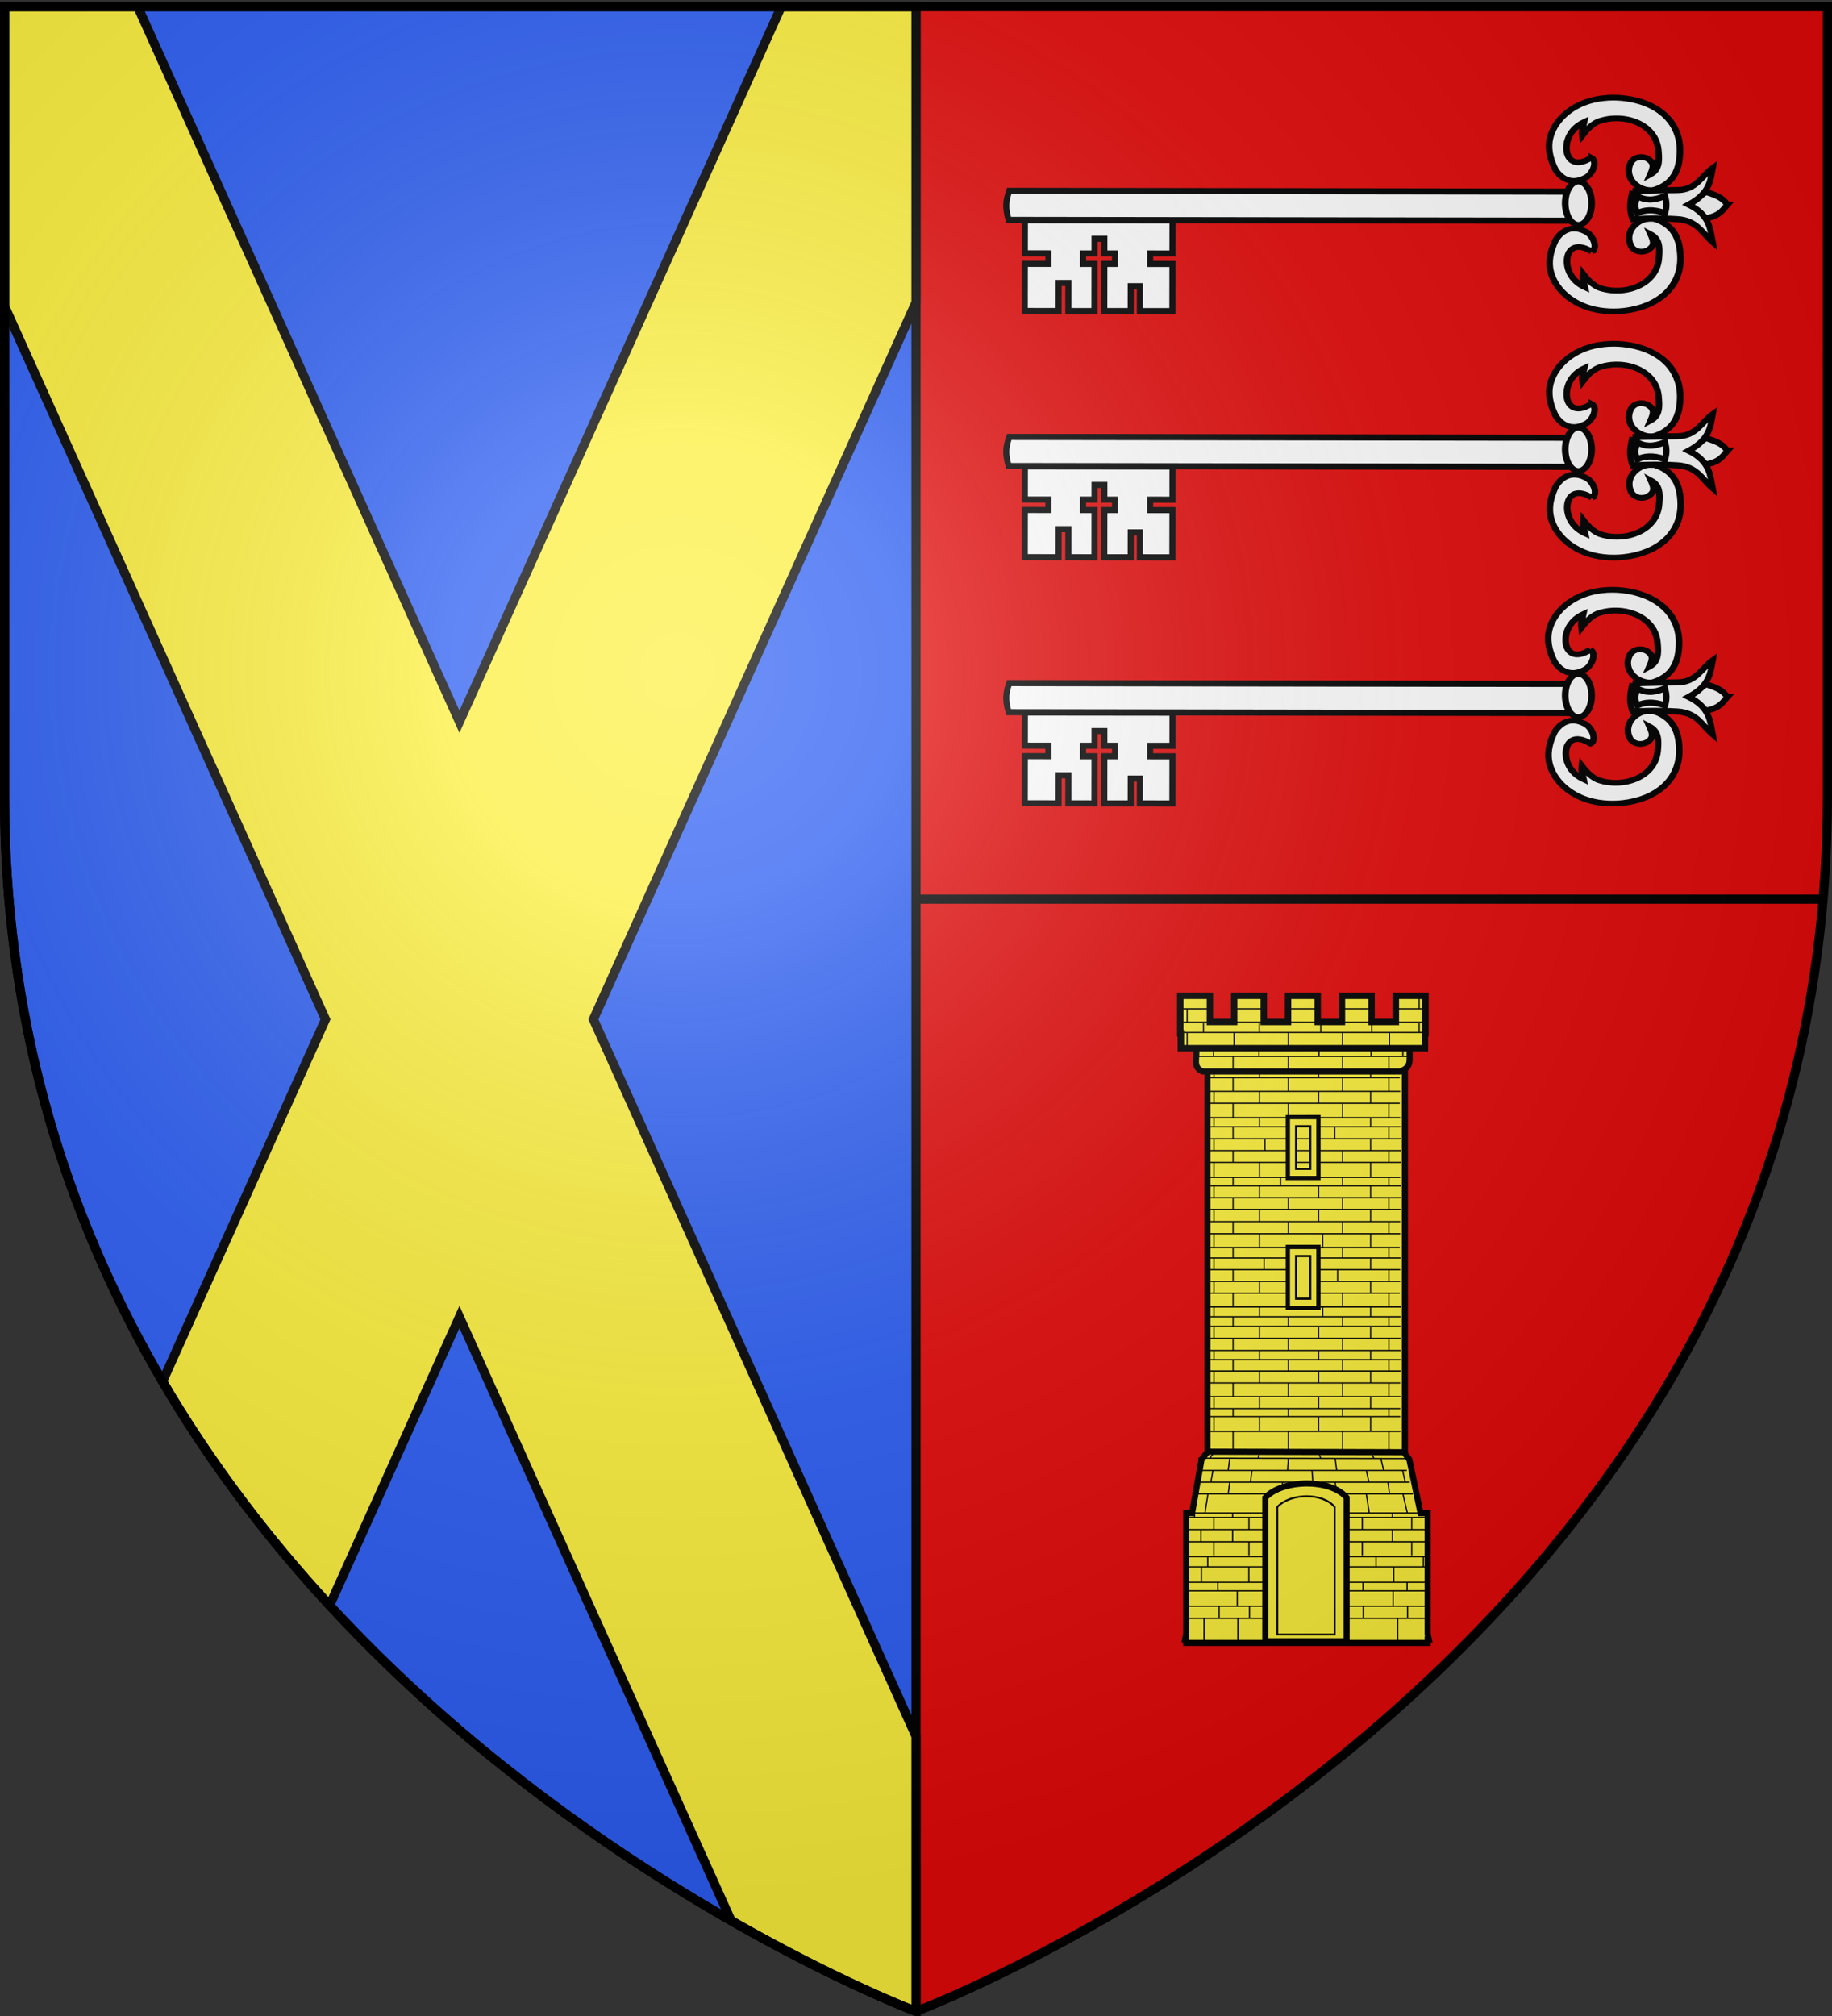
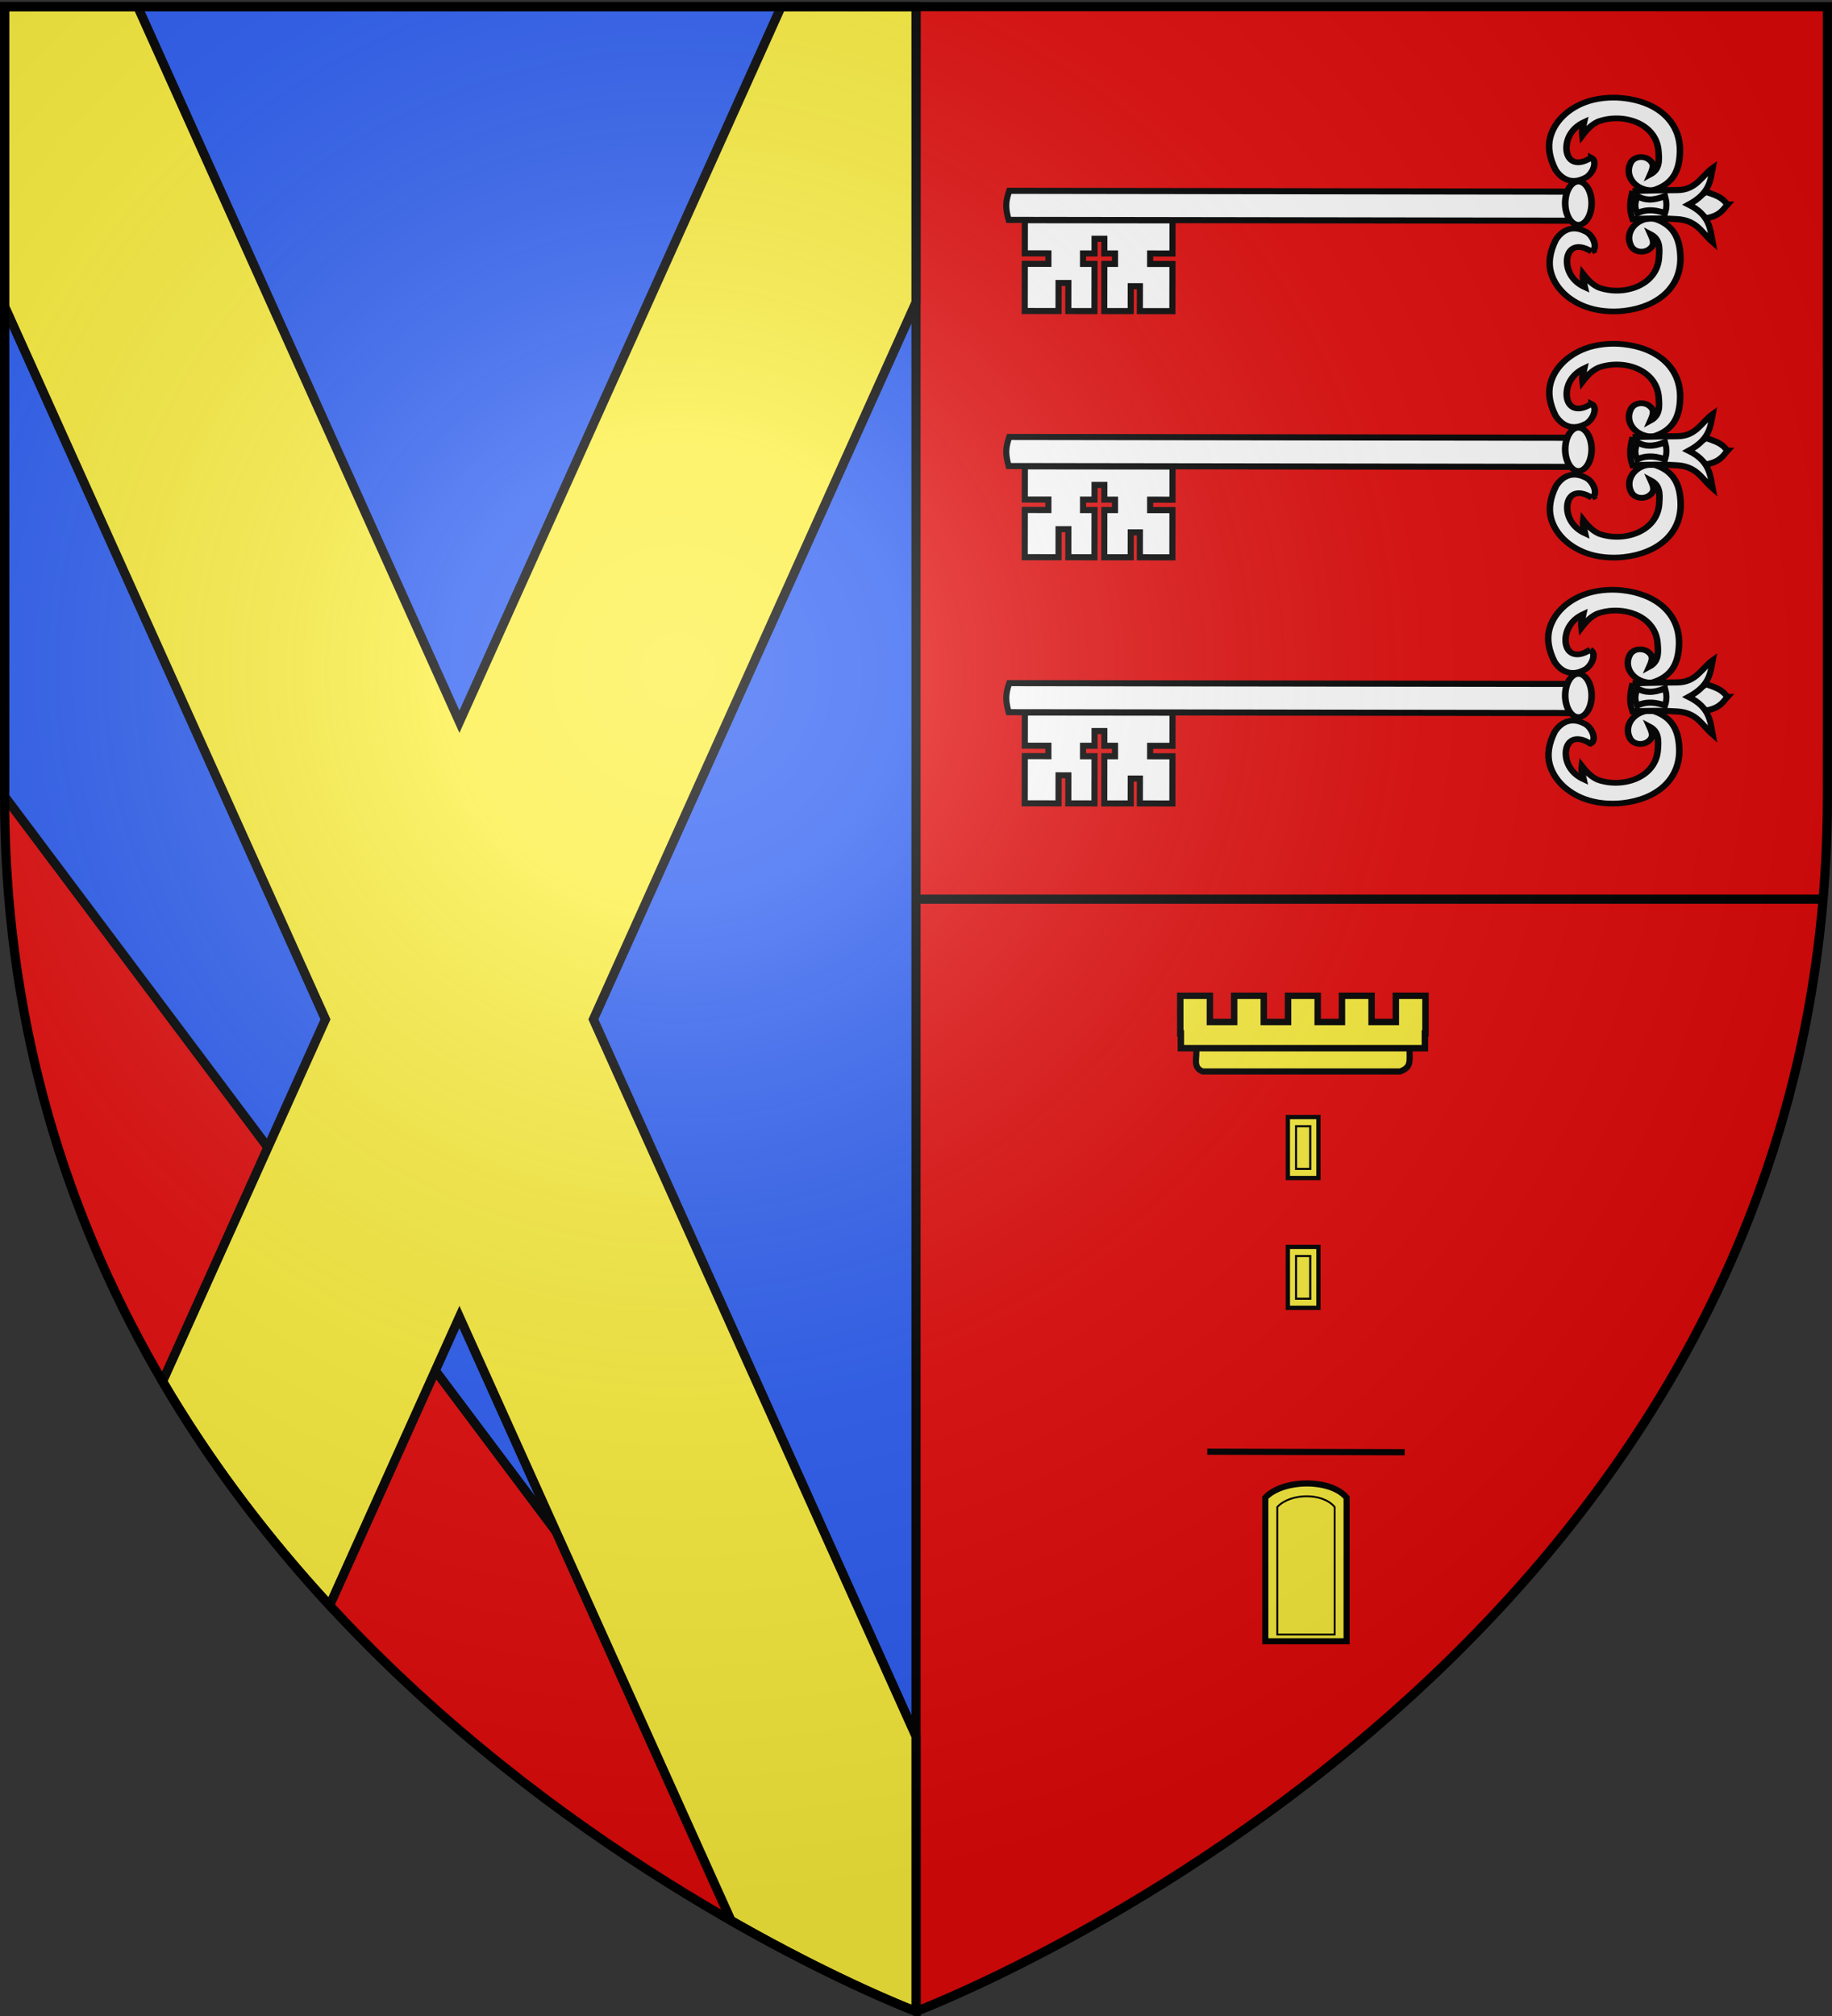
<svg xmlns="http://www.w3.org/2000/svg" xmlns:xlink="http://www.w3.org/1999/xlink" width="600" height="660" version="1.0">
  <rect width="100%" height="100%" fill="#333333" stroke="none" />
  <desc>Flag of Canton of Valais (Wallis)</desc>
  <defs>
    <g id="c">
      <path id="b" d="M0 0v1h.5z" transform="rotate(18 3.157 -.5)" />
      <use xlink:href="#b" width="810" height="540" transform="scale(-1 1)" />
    </g>
    <g id="d">
      <use xlink:href="#c" width="810" height="540" transform="rotate(72)" />
      <use xlink:href="#c" width="810" height="540" transform="rotate(144)" />
    </g>
    <radialGradient xlink:href="#a" id="e" cx="221.445" cy="226.331" r="300" fx="221.445" fy="226.331" gradientTransform="matrix(1.353 0 0 1.349 -77.63 -85.747)" gradientUnits="userSpaceOnUse" />
    <linearGradient id="a">
      <stop offset="0" style="stop-color:white;stop-opacity:.314" />
      <stop offset=".19" style="stop-color:white;stop-opacity:.251" />
      <stop offset=".6" style="stop-color:#6b6b6b;stop-opacity:.125" />
      <stop offset="1" style="stop-color:black;stop-opacity:.125" />
    </linearGradient>
  </defs>
  <g style="display:inline">
    <path d="M300 658.5s298.5-112.32 298.5-397.772V2.176H1.5v258.552C1.5 546.18 300 658.5 300 658.5z" style="fill:#e20909;fill-opacity:1;fill-rule:evenodd;stroke:#000;stroke-width:2;stroke-linecap:butt;stroke-linejoin:miter;stroke-opacity:1;stroke-miterlimit:4;stroke-dasharray:none" />
-     <path d="M300 658.5V2.176H1.5v258.552C1.5 546.18 300 658.5 300 658.5z" style="fill:#2b5df2;fill-opacity:1;fill-rule:evenodd;stroke:#000;stroke-width:3;stroke-linecap:butt;stroke-linejoin:miter;stroke-opacity:1;stroke-miterlimit:4;stroke-dasharray:none" />
+     <path d="M300 658.5V2.176H1.5v258.552z" style="fill:#2b5df2;fill-opacity:1;fill-rule:evenodd;stroke:#000;stroke-width:3;stroke-linecap:butt;stroke-linejoin:miter;stroke-opacity:1;stroke-miterlimit:4;stroke-dasharray:none" />
    <path d="M299.96 294.373h297.152" style="fill:none;fill-rule:evenodd;stroke:#000;stroke-width:3;stroke-linecap:butt;stroke-linejoin:miter;stroke-opacity:1;stroke-miterlimit:4;stroke-dasharray:none" />
    <g style="stroke:#000;stroke-opacity:1;stroke-width:2.068;stroke-miterlimit:4;stroke-dasharray:none">
      <g style="stroke:#000;stroke-width:4.901;stroke-miterlimit:4;stroke-dasharray:none;stroke-opacity:1">
        <path d="m1037.589 428.432.104 26.615-18.937.074.026 8.378 18.937-.075.15 37.875-27.127.106-.088-22.52-7.866.025.088 22.52-20.984.082-.15-37.875 9.24-.026-.026-8.377-9.24.026-.035-11.798-7.866.024.036 11.798-8.566.02.026 8.378 8.566-.02.15 37.874-21.227.057-.079-19.961-7.354.022.079 19.96-26.103.103-.149-37.874 17.914-.07-.026-8.378-17.914.07-.104-26.614zM1050.066 404.814c3.231 9.1 3.032 14.213.551 23.335l-460.062 1.792-.107-23.337z" style="fill:#fff;fill-opacity:1;fill-rule:evenodd;stroke:#000;stroke-width:4.901;stroke-linecap:butt;stroke-linejoin:miter;stroke-miterlimit:4;stroke-dasharray:none;stroke-opacity:1" transform="matrix(-.408 .001 .001 .408 758.56 -103.748)" />
        <path d="M1689.039 23.827a19.092 9.9 0 1 1 .03.005" style="fill:#fff;fill-opacity:1;fill-rule:evenodd;stroke:#000;stroke-width:4.971;stroke-linecap:round;stroke-linejoin:round;stroke-miterlimit:4;stroke-dasharray:none;stroke-dashoffset:0;stroke-opacity:1" transform="matrix(-0 .37 .437 .001 510.656 -560.608)" />
        <g style="stroke:#000;stroke-width:4.353;stroke-miterlimit:4;stroke-dasharray:none;stroke-opacity:1">
          <path d="M583.574 386.135c-4.82 2.831-.652 13.167 4.324 15.451 8.72 4.987 15.582.765 19.595-6.477 3.966-8.983 5.078-17.258 3.383-24.505-2.771-11.854-11.554-21.44-22.91-26.382-7.874-3.427-17.22-4.37-25.69-3.329-22.655 2.784-38.63 17.888-37.904 41.362.391 12.672 3.79 24.416 18.654 29.035 11.634-.291 18.593-11.35 14.302-20.932-2.097-4.682-7.76-5.726-11.744-3.004-4.214 3.25-3.55 6.273-1.377 11.794-6.065-3.684-6.006-10.235-5.548-16.957.83-22.013 23.403-30.418 40.135-23.55 4.034 2.048 7.285 5.639 10.606 10.567.533-4.986-.482-5.772-1.262-10.253 8.246 4.336 11.728 12.302 11.9 19.26.222 8.972-5.36 15.946-16.464 7.92zM583.574 457.647c-4.82-2.831-.652-13.167 4.324-15.451 8.72-4.987 15.582-.765 19.595 6.477 3.966 8.983 5.078 17.258 3.383 24.505-2.771 11.854-11.554 21.44-22.91 26.382-7.874 3.427-17.22 4.37-25.69 3.329-22.655-2.784-38.63-17.888-37.904-41.363.391-12.671 3.79-24.415 18.654-29.034 11.634.291 18.593 11.35 14.302 20.932-2.097 4.682-7.76 5.725-11.744 3.004-4.214-3.25-3.55-6.273-1.377-11.794-6.065 3.684-6.006 10.235-5.548 16.957.83 22.012 23.403 30.418 40.135 23.55 4.034-2.048 7.285-5.639 10.606-10.567.533 4.986-.482 5.772-1.262 10.252 8.246-4.335 11.728-12.301 11.9-19.258.222-8.973-5.36-15.947-16.464-7.921z" style="fill:#fff;fill-opacity:1;fill-rule:evenodd;stroke:#000;stroke-width:4.353;stroke-linecap:butt;stroke-linejoin:miter;stroke-miterlimit:4;stroke-dasharray:none;stroke-opacity:1" transform="rotate(179.73 403.58 -56.935)scale(.491 -.43)" />
        </g>
        <g style="stroke:#000;stroke-width:4.901;stroke-miterlimit:4;stroke-dasharray:none;stroke-opacity:1">
          <path d="M83.751 447.567c4.74.264 10.12 2.475 19.542-3.878l5.882-19.997-20.313 4.715c-5.674 10.586-5.678 13.756-5.11 19.16z" style="fill:#fff;fill-opacity:1;fill-rule:evenodd;stroke:#000;stroke-width:4.901;stroke-linecap:butt;stroke-linejoin:miter;stroke-miterlimit:4;stroke-dasharray:none;stroke-opacity:1" transform="matrix(-.292 .285 .285 .292 462.639 -87.58)" />
          <path d="M130.64 386.559c9.104 5.643 12.423 9.128 15.795 16.135 0 0-14.589 12.755-25.75 25.17-10.687 11.89-6.413 21.374-7.403 33.093-6.309-9.49-13.478-17.48-7.289-35.098-18.18 5.188-25.356-1.21-34.438-7.566 10.762-1.705 21.802 3.53 32.806-7.106 11.827-11.43 26.279-24.628 26.279-24.628z" style="fill:#fff;fill-opacity:1;fill-rule:evenodd;stroke:#000;stroke-width:4.901;stroke-linecap:butt;stroke-linejoin:miter;stroke-miterlimit:4;stroke-dasharray:none;stroke-opacity:1" transform="matrix(-.292 .285 .285 .292 462.639 -87.58)" />
          <path d="M130.812 392.147c5.482 3.323 7.039 3.983 9.61 9.83-5.742 1.942-11.438 6.127-16.053 15.568-5.063-2.766-7.254-5.683-9.61-9.83 10.072-4.089 14.102-9.137 16.053-15.568z" style="fill:#fff;fill-opacity:1;fill-rule:evenodd;stroke:#000;stroke-width:4.901;stroke-linecap:butt;stroke-linejoin:miter;stroke-miterlimit:4;stroke-dasharray:none;stroke-opacity:1" transform="matrix(-.292 .285 .285 .292 462.639 -87.58)" />
        </g>
      </g>
      <g style="stroke:#000;stroke-width:4.901;stroke-miterlimit:4;stroke-dasharray:none;stroke-opacity:1">
        <path d="m1037.589 428.432.104 26.615-18.937.074.026 8.378 18.937-.075.15 37.875-27.127.106-.088-22.52-7.866.025.088 22.52-20.984.082-.15-37.875 9.24-.026-.026-8.377-9.24.026-.035-11.798-7.866.024.036 11.798-8.566.02.026 8.378 8.566-.02.15 37.874-21.227.057-.079-19.961-7.354.022.079 19.96-26.103.103-.149-37.874 17.914-.07-.026-8.378-17.914.07-.104-26.614zM1050.066 404.814c3.231 9.1 3.032 14.213.551 23.335l-460.062 1.792-.107-23.337z" style="fill:#fff;fill-opacity:1;fill-rule:evenodd;stroke:#000;stroke-width:4.901;stroke-linecap:butt;stroke-linejoin:miter;stroke-miterlimit:4;stroke-dasharray:none;stroke-opacity:1" transform="matrix(-.408 .001 .001 .408 758.56 -23.16)" />
        <path d="M1689.039 23.827a19.092 9.9 0 1 1 .03.005" style="fill:#fff;fill-opacity:1;fill-rule:evenodd;stroke:#000;stroke-width:4.971;stroke-linecap:round;stroke-linejoin:round;stroke-miterlimit:4;stroke-dasharray:none;stroke-dashoffset:0;stroke-opacity:1" transform="matrix(-0 .37 .437 .001 510.656 -480.02)" />
        <g style="stroke:#000;stroke-width:4.353;stroke-miterlimit:4;stroke-dasharray:none;stroke-opacity:1">
          <path d="M583.574 386.135c-4.82 2.831-.652 13.167 4.324 15.451 8.72 4.987 15.582.765 19.595-6.477 3.966-8.983 5.078-17.258 3.383-24.505-2.771-11.854-11.554-21.44-22.91-26.382-7.874-3.427-17.22-4.37-25.69-3.329-22.655 2.784-38.63 17.888-37.904 41.362.391 12.672 3.79 24.416 18.654 29.035 11.634-.291 18.593-11.35 14.302-20.932-2.097-4.682-7.76-5.726-11.744-3.004-4.214 3.25-3.55 6.273-1.377 11.794-6.065-3.684-6.006-10.235-5.548-16.957.83-22.013 23.403-30.418 40.135-23.55 4.034 2.048 7.285 5.639 10.606 10.567.533-4.986-.482-5.772-1.262-10.253 8.246 4.336 11.728 12.302 11.9 19.26.222 8.972-5.36 15.946-16.464 7.92zM583.574 457.647c-4.82-2.831-.652-13.167 4.324-15.451 8.72-4.987 15.582-.765 19.595 6.477 3.966 8.983 5.078 17.258 3.383 24.505-2.771 11.854-11.554 21.44-22.91 26.382-7.874 3.427-17.22 4.37-25.69 3.329-22.655-2.784-38.63-17.888-37.904-41.363.391-12.671 3.79-24.415 18.654-29.034 11.634.291 18.593 11.35 14.302 20.932-2.097 4.682-7.76 5.725-11.744 3.004-4.214-3.25-3.55-6.273-1.377-11.794-6.065 3.684-6.006 10.235-5.548 16.957.83 22.012 23.403 30.418 40.135 23.55 4.034-2.048 7.285-5.639 10.606-10.567.533 4.986-.482 5.772-1.262 10.252 8.246-4.335 11.728-12.301 11.9-19.258.222-8.973-5.36-15.947-16.464-7.921z" style="fill:#fff;fill-opacity:1;fill-rule:evenodd;stroke:#000;stroke-width:4.353;stroke-linecap:butt;stroke-linejoin:miter;stroke-miterlimit:4;stroke-dasharray:none;stroke-opacity:1" transform="rotate(179.73 403.52 -16.641)scale(.491 -.43)" />
        </g>
        <g style="stroke:#000;stroke-width:4.901;stroke-miterlimit:4;stroke-dasharray:none;stroke-opacity:1">
          <path d="M83.751 447.567c4.74.264 10.12 2.475 19.542-3.878l5.882-19.997-20.313 4.715c-5.674 10.586-5.678 13.756-5.11 19.16z" style="fill:#fff;fill-opacity:1;fill-rule:evenodd;stroke:#000;stroke-width:4.901;stroke-linecap:butt;stroke-linejoin:miter;stroke-miterlimit:4;stroke-dasharray:none;stroke-opacity:1" transform="matrix(-.292 .285 .285 .292 462.639 -6.992)" />
          <path d="M130.64 386.559c9.104 5.643 12.423 9.128 15.795 16.135 0 0-14.589 12.755-25.75 25.17-10.687 11.89-6.413 21.374-7.403 33.093-6.309-9.49-13.478-17.48-7.289-35.098-18.18 5.188-25.356-1.21-34.438-7.566 10.762-1.705 21.802 3.53 32.806-7.106 11.827-11.43 26.279-24.628 26.279-24.628z" style="fill:#fff;fill-opacity:1;fill-rule:evenodd;stroke:#000;stroke-width:4.901;stroke-linecap:butt;stroke-linejoin:miter;stroke-miterlimit:4;stroke-dasharray:none;stroke-opacity:1" transform="matrix(-.292 .285 .285 .292 462.639 -6.992)" />
          <path d="M130.812 392.147c5.482 3.323 7.039 3.983 9.61 9.83-5.742 1.942-11.438 6.127-16.053 15.568-5.063-2.766-7.254-5.683-9.61-9.83 10.072-4.089 14.102-9.137 16.053-15.568z" style="fill:#fff;fill-opacity:1;fill-rule:evenodd;stroke:#000;stroke-width:4.901;stroke-linecap:butt;stroke-linejoin:miter;stroke-miterlimit:4;stroke-dasharray:none;stroke-opacity:1" transform="matrix(-.292 .285 .285 .292 462.639 -6.992)" />
        </g>
      </g>
      <g style="stroke:#000;stroke-width:4.901;stroke-miterlimit:4;stroke-dasharray:none;stroke-opacity:1">
        <path d="m1037.589 428.432.104 26.615-18.937.074.026 8.378 18.937-.075.15 37.875-27.127.106-.088-22.52-7.866.025.088 22.52-20.984.082-.15-37.875 9.24-.026-.026-8.377-9.24.026-.035-11.798-7.866.024.036 11.798-8.566.02.026 8.378 8.566-.02.15 37.874-21.227.057-.079-19.961-7.354.022.079 19.96-26.103.103-.149-37.874 17.914-.07-.026-8.378-17.914.07-.104-26.614zM1050.066 404.814c3.231 9.1 3.032 14.213.551 23.335l-460.062 1.792-.107-23.337z" style="fill:#fff;fill-opacity:1;fill-rule:evenodd;stroke:#000;stroke-width:4.901;stroke-linecap:butt;stroke-linejoin:miter;stroke-miterlimit:4;stroke-dasharray:none;stroke-opacity:1" transform="matrix(-.408 .001 .001 .408 758.56 57.428)" />
        <path d="M1689.039 23.827a19.092 9.9 0 1 1 .03.005" style="fill:#fff;fill-opacity:1;fill-rule:evenodd;stroke:#000;stroke-width:4.971;stroke-linecap:round;stroke-linejoin:round;stroke-miterlimit:4;stroke-dasharray:none;stroke-dashoffset:0;stroke-opacity:1" transform="matrix(-0 .37 .437 .001 510.656 -399.432)" />
        <g style="stroke:#000;stroke-width:4.353;stroke-miterlimit:4;stroke-dasharray:none;stroke-opacity:1">
          <path d="M583.574 386.135c-4.82 2.831-.652 13.167 4.324 15.451 8.72 4.987 15.582.765 19.595-6.477 3.966-8.983 5.078-17.258 3.383-24.505-2.771-11.854-11.554-21.44-22.91-26.382-7.874-3.427-17.22-4.37-25.69-3.329-22.655 2.784-38.63 17.888-37.904 41.362.391 12.672 3.79 24.416 18.654 29.035 11.634-.291 18.593-11.35 14.302-20.932-2.097-4.682-7.76-5.726-11.744-3.004-4.214 3.25-3.55 6.273-1.377 11.794-6.065-3.684-6.006-10.235-5.548-16.957.83-22.013 23.403-30.418 40.135-23.55 4.034 2.048 7.285 5.639 10.606 10.567.533-4.986-.482-5.772-1.262-10.253 8.246 4.336 11.728 12.302 11.9 19.26.222 8.972-5.36 15.946-16.464 7.92zM583.574 457.647c-4.82-2.831-.652-13.167 4.324-15.451 8.72-4.987 15.582-.765 19.595 6.477 3.966 8.983 5.078 17.258 3.383 24.505-2.771 11.854-11.554 21.44-22.91 26.382-7.874 3.427-17.22 4.37-25.69 3.329-22.655-2.784-38.63-17.888-37.904-41.363.391-12.671 3.79-24.415 18.654-29.034 11.634.291 18.593 11.35 14.302 20.932-2.097 4.682-7.76 5.725-11.744 3.004-4.214-3.25-3.55-6.273-1.377-11.794-6.065 3.684-6.006 10.235-5.548 16.957.83 22.012 23.403 30.418 40.135 23.55 4.034-2.048 7.285-5.639 10.606-10.567.533 4.986-.482 5.772-1.262 10.252 8.246-4.335 11.728-12.301 11.9-19.258.222-8.973-5.36-15.947-16.464-7.921z" style="fill:#fff;fill-opacity:1;fill-rule:evenodd;stroke:#000;stroke-width:4.353;stroke-linecap:butt;stroke-linejoin:miter;stroke-miterlimit:4;stroke-dasharray:none;stroke-opacity:1" transform="matrix(-.491 .001 .001 .43 806.986 46.1)" />
        </g>
        <g style="stroke:#000;stroke-width:4.901;stroke-miterlimit:4;stroke-dasharray:none;stroke-opacity:1">
          <path d="M83.751 447.567c4.74.264 10.12 2.475 19.542-3.878l5.882-19.997-20.313 4.715c-5.674 10.586-5.678 13.756-5.11 19.16z" style="fill:#fff;fill-opacity:1;fill-rule:evenodd;stroke:#000;stroke-width:4.901;stroke-linecap:butt;stroke-linejoin:miter;stroke-miterlimit:4;stroke-dasharray:none;stroke-opacity:1" transform="matrix(-.292 .285 .285 .292 462.639 73.596)" />
          <path d="M130.64 386.559c9.104 5.643 12.423 9.128 15.795 16.135 0 0-14.589 12.755-25.75 25.17-10.687 11.89-6.413 21.374-7.403 33.093-6.309-9.49-13.478-17.48-7.289-35.098-18.18 5.188-25.356-1.21-34.438-7.566 10.762-1.705 21.802 3.53 32.806-7.106 11.827-11.43 26.279-24.628 26.279-24.628z" style="fill:#fff;fill-opacity:1;fill-rule:evenodd;stroke:#000;stroke-width:4.901;stroke-linecap:butt;stroke-linejoin:miter;stroke-miterlimit:4;stroke-dasharray:none;stroke-opacity:1" transform="matrix(-.292 .285 .285 .292 462.639 73.596)" />
          <path d="M130.812 392.147c5.482 3.323 7.039 3.983 9.61 9.83-5.742 1.942-11.438 6.127-16.053 15.568-5.063-2.766-7.254-5.683-9.61-9.83 10.072-4.089 14.102-9.137 16.053-15.568z" style="fill:#fff;fill-opacity:1;fill-rule:evenodd;stroke:#000;stroke-width:4.901;stroke-linecap:butt;stroke-linejoin:miter;stroke-miterlimit:4;stroke-dasharray:none;stroke-opacity:1" transform="matrix(-.292 .285 .285 .292 462.639 73.596)" />
        </g>
      </g>
    </g>
-     <path d="M395.459 341.494v133.848l-1.955 2.52-3.086 17.516h-1.91v39.2l-.374 2.128h.374v1.155h79.056v-1.155h.374l-.374-1.796v-39.532h-2.33l-3.643-17.515-1.467-1.978v-134.39z" style="fill:#fcef3c;fill-opacity:1;stroke:#000;stroke-width:2;stroke-miterlimit:4;stroke-dasharray:none;stroke-opacity:1" />
    <path d="M391.747 342.957h69.913c-.108 4.479.778 6.309-3.066 7.818h-64.738c-3.43-1.456-1.653-4.254-2.109-7.818z" style="fill:#fcef3c;fill-opacity:1;stroke:#000;stroke-width:2;stroke-miterlimit:4;stroke-dasharray:none;stroke-opacity:1" />
    <path d="M386.551 325.996v12.323h.193v4.838h79.924v-4.838h.189v-12.323h-9.702v8.583h-7.95v-8.583h-9.7v8.583h-7.95v-8.583h-9.702v8.583h-7.95v-8.583h-9.7v8.583h-7.95v-8.583zM422.135 366.07v19.234h9.32v-19.235z" style="fill:#fcef3c;fill-opacity:1;stroke:#000;stroke-width:2.107;stroke-miterlimit:4;stroke-dasharray:none;stroke-opacity:1" />
-     <path d="M439.196 330.256h10.029m7.725 0h10.165m-9.894-3.877h9.352m-27.241 0h9.758m-44.86 0h9.351m-9.622 3.877h9.487m8.267-3.877h9.487m-9.487 3.877h9.893m-42.765 170.519h78.4m-71.694-92.377h62.894m-63.166 3.44h63.437m-63.437 3.83h63.301m-63.3 3.838h63.3m-63.3 3.87h63.165m-63.166 4.509h63.572m-63.3 3.206h63.165m-63.165 3.146h63.165m-63.301 3.92h63.301m-63.301 3.971h63.301m-63.572 3h63.572m-63.437 3.716h63.437m-63.843 3.91h63.707m-63.165 4.49h63.301m-63.165 3.916h63.03m-63.166 2.627h63.165m-63.03 4.824h63.166m-64.511 6.956h64.511m-66.26 5.807h68.293m-68.836 3.868h69.785m-70.327 3.823h71.41m-73.936 6.266h75.837m-75.837 1.452h78.4m-69.66-62.546v3.92m0 3.884v3.056m0 3.747v3.91m0 4.49v3.916m0 2.627v4.824m0 6.956-1.484 1.967m1.157 3.84-.674 3.868m-.966 3.823-.966 6.266m2.898 1.452v3.992m0 3.857v4.56m.034-81.307v3.206m0-11.585v3.87m0-11.538v3.83m14.893 18.57v3.918m0 3.885v3.056m0 3.747v3.91m0 4.49v3.916m0 2.627v4.824m0 6.956-.422 1.967m-2.028 3.84-.483 3.868m4.83 3.823-.483 6.266m-4.835 1.452v3.992m0 3.857v4.56m3.42-81.307v3.206m0-11.585v3.87m1.534-11.538v3.83m-21.816 69.574-.58 3.823m-.386 6.266v1.452m2.074 3.992v3.857m10.532-73.54v3.145m0 3.92v3.92m0 3.054v3.713m0 3.91v4.49m0 3.916v2.627m0 4.824v6.956m-1.095 1.967-.483 3.84m.483 3.868-.483 3.823m1.45 6.266v1.452m0 3.992v3.857m.128-81.256v4.509m0-12.217v3.838m0-11.108v3.44m18.145 19.253v3.146m0 3.92v3.92m0 3.054v3.713m0 3.91v4.49m0 3.916v2.627m0 4.824v6.956m0 1.967-.291 3.84m-1.641 3.868-.291 3.823m.29 6.266v1.452m0 3.992v3.857m1.933-81.256v4.509m0-12.217v3.838m0-11.108v3.44m37.39 69.536.866 3.868m-.77 3.823 1.449 6.266m1.449 1.452v3.992m0 3.857v4.56m-13.454-74.955v3.92m0 3.884v3.056m0 3.747v3.91m0 4.49v3.916m0 2.627v4.824m0 6.956 1.168 1.967m-2.607 3.84.87 3.868m-.87 3.823.966 6.266m-2.278 1.452v3.992m0 3.857v4.56m2.75-81.307v3.206m0-11.585v3.87m0-11.538v3.83m-17.06 18.57v3.918m0 3.885v3.056m0 3.747v3.91m0 4.49v3.916m0 2.627v4.824m0 6.956.73 1.967m-2.899 3.84.292 3.868m-.292 3.823.388 6.266m-.388 1.452v3.992m0 3.857v4.56m3.51-81.307v3.206m-1.341-11.585v3.87m0-11.538v3.83m23.04 15.423v3.146m0 3.92v3.92m0 3.054v3.713m0 3.91v4.49m0 3.916v2.627m0 4.824v6.956m-2.615 1.967.87 3.84m1.449 3.868.483 3.823m.966 6.266v1.452m0 3.992v3.857m-1.154-81.256v4.509m0-12.217v3.838m0-11.108v3.44m-15.163 19.253v3.146m0 3.92v3.92m0 3.054v3.713m0 3.91v4.49m0 3.916v2.627m0 4.824v6.956m-2.44 1.967.483 3.84m-.483 3.868.483 3.823m1.932 6.266v1.452m0 3.992v3.857m.025-81.256v4.509m-1.63-12.217v3.838m1.63-11.108v3.44m-50.879 92.883h78.4M395.275 399.94h63.301m-71.927-73.56h9.585m-9.585 3.877h9.585m-9.45 4.413h79.924m-79.924 3.343h79.924m-79.924 5.027h79.653m-74.484 2.81h69.549m-66.287 4.962h63.412m-63.352 1.992h63.166m-63.166 4.47h63.301m-63.3 3.916h63.165m-63.166 4.7h63.301m-63.3 2.995h63.436m-63.301 3.916h63.436m-63.572 3.899h63.572m-63.843 3.84h63.843m-63.572 4.922h63.301m-63.436 2.769h63.707m-63.707 3.85h63.707m-63.707 3.868h63.572m-64.547-61.28v3.344m3.28 4.94v2.865m.135 4.994v1.992m0 4.47v3.916m0 4.7v2.995m0 3.916v3.899m0 3.84v4.922m0 2.769v3.85m0 3.868v3.991m0 3.858v4.364m14.858-73.492v3.343m-.1 4.94v2.865m.135 4.994v1.992m0 4.47v3.916m0 4.7v2.995m1.82 3.916v3.899m-1.82 3.84v4.922m0 2.769v3.85m0 3.868v3.991m0 3.858v4.364m-23.664-77.905v4.413m0 3.343v4.975m15.375-12.73v4.412m0 3.343v4.975m-.347 2.864-.007 4.96m0 1.992v4.47m0 3.916v4.7m0 2.995v3.916m0 3.899v3.84m0 4.922v2.769m0 3.85v3.868m0 3.991v3.858m18.145-65.785v4.975m0 2.864v4.96m0 1.992v4.47m0 3.916v4.7m0 2.995v3.916m0 3.899v3.84m-2.588 4.922v2.769m2.588 3.85v3.868m0 3.991v3.858m42.798-69.128v3.343m-5.312 4.94v2.865m5.313-19.438v3.877m-15.512 4.413v3.343m-.222 4.94v2.865m-.135 4.994v1.992m0 4.47v3.916m0 4.7v2.995m0 3.916v3.899m0 3.84v4.922m0 2.769v3.85m0 3.868v3.991m0 3.858v4.364m.357-81.782v3.877m-16.689 4.413v3.343m-.594 4.94v2.865m-.135 4.994v1.992m0 4.47v3.916m0 4.7v2.995m0 3.916v3.899m0 3.84v4.922m0 2.769v3.85m0 3.868v3.991m1.341 3.858v4.364m21.886-70.149v4.975m-.188 2.864v4.96m0 1.992v4.47m0 3.916v4.7m0 2.995v3.916m0 3.899v3.84m0 4.922v2.769m0 3.85v3.868m0 3.991v3.858m-15.188-65.785v4.975m.025 2.864v4.96m0 1.992v4.47m0 3.916v4.7m-2.588 2.995v3.916m2.588 3.899v3.84m0 4.922v2.769m0 3.85v3.868m0 3.991v3.858m-44.309.09h63.165m-66.137 73.49 67.628.136m-71.226 52.304h78.4m-78.4-3.991h78.4m-67.967 0v3.991m9.95-3.991v3.991m-14.889 0v7.28m11.095-7.28v7.28m16.342-7.28v7.28m39.204-11.271v3.991m-14.476-3.991v3.991m-15.096-3.991v3.991m26.361 0v7.28m-16.341-7.28v7.28m-52.583-27.48h78.399m-78.399 3.344h78.4m-78.4 5.026h78.4m-78.4 2.811h78.4m-71.693-11.18v3.343m3.28 4.94v2.865m14.993-11.149v3.344m-.1 4.94v2.865m-20.245-7.805v4.974m15.549-4.974v4.974m-3.805 2.865-.007 4.96m18.145-12.799v4.974m0 2.865v4.96m42.798-16.143v3.344m-5.312 4.94v2.865m-10.199-11.149v3.344m-4.242 4.94v2.865m-12.447-11.149v3.344m-.594 4.94v2.865m23.092-7.805v4.974m-.188 2.865v4.96m-15.188-12.799v4.974m.025 2.865v4.96" style="fill:#fcef3c;fill-opacity:1;fill-rule:evenodd;stroke:#000;stroke-width:.4;stroke-linecap:butt;stroke-linejoin:miter;stroke-miterlimit:4;stroke-opacity:1;stroke-dasharray:none" />
    <path d="M422.135 366.07v19.234h9.32v-19.235zm2.338 2.628h4.645v13.977h-4.645z" style="fill:#fcef3c;fill-opacity:1;stroke:#000;stroke-width:.702;stroke-miterlimit:4;stroke-dasharray:none;stroke-opacity:1" />
    <path d="M422.135 408.573v19.234h9.32v-19.234z" style="fill:#fcef3c;fill-opacity:1;stroke:#000;stroke-width:2.107;stroke-miterlimit:4;stroke-dasharray:none;stroke-opacity:1" />
    <path d="M422.135 408.573v19.234h9.32v-19.234zm2.338 2.629h4.645v13.976h-4.645z" style="fill:#fcef3c;fill-opacity:1;stroke:#000;stroke-width:.702;stroke-miterlimit:4;stroke-dasharray:none;stroke-opacity:1" />
    <path d="M414.405 490.302c5.673-6.1 21.502-6.28 26.622 0v47.021h-26.622z" style="fill:#fcef3c;fill-opacity:1;stroke:#000;stroke-width:2;stroke-miterlimit:4;stroke-dasharray:none;stroke-opacity:1" />
    <path d="M418.33 493.365c4.295-4.618 14.896-4.754 18.773 0v41.763h-18.774z" style="fill:#fcef3c;fill-opacity:1;stroke:#000;stroke-width:.616;stroke-miterlimit:4;stroke-dasharray:none;stroke-opacity:1" />
    <path d="m395.388 475.261 64.655.173" style="fill:#fcef3c;fill-opacity:1;fill-rule:evenodd;stroke:#000;stroke-width:2;stroke-linecap:butt;stroke-linejoin:miter;stroke-miterlimit:4;stroke-dasharray:none;stroke-opacity:1" />
    <path d="M1.5 2.188v98.062l105.094 233.469L53.25 452.25c16.084 27.394 34.842 51.77 54.719 73.313l42.5-94.407 88.969 197.625C274.97 649.071 300 658.5 300 658.5v-90.062l-105.656-234.72L300 98.969V2.189h-44.156L150.469 236.28 45.094 2.188z" style="fill:#fcef3c;fill-opacity:1;fill-rule:evenodd;stroke:#000;stroke-width:3;stroke-linecap:butt;stroke-linejoin:miter;stroke-opacity:1;stroke-miterlimit:4;stroke-dasharray:none;display:inline" />
  </g>
  <path d="M300 658.5s298.5-112.32 298.5-397.772V2.176H1.5v258.552C1.5 546.18 300 658.5 300 658.5" style="opacity:1;fill:url(#e);fill-opacity:1;fill-rule:evenodd;stroke:none;stroke-width:1px;stroke-linecap:butt;stroke-linejoin:miter;stroke-opacity:1" />
  <path d="M300 658.5S1.5 546.18 1.5 260.728V2.176h597v258.552C598.5 546.18 300 658.5 300 658.5z" style="opacity:1;fill:none;fill-opacity:1;fill-rule:evenodd;stroke:#000;stroke-width:3;stroke-linecap:butt;stroke-linejoin:miter;stroke-miterlimit:4;stroke-dasharray:none;stroke-opacity:1" />
</svg>